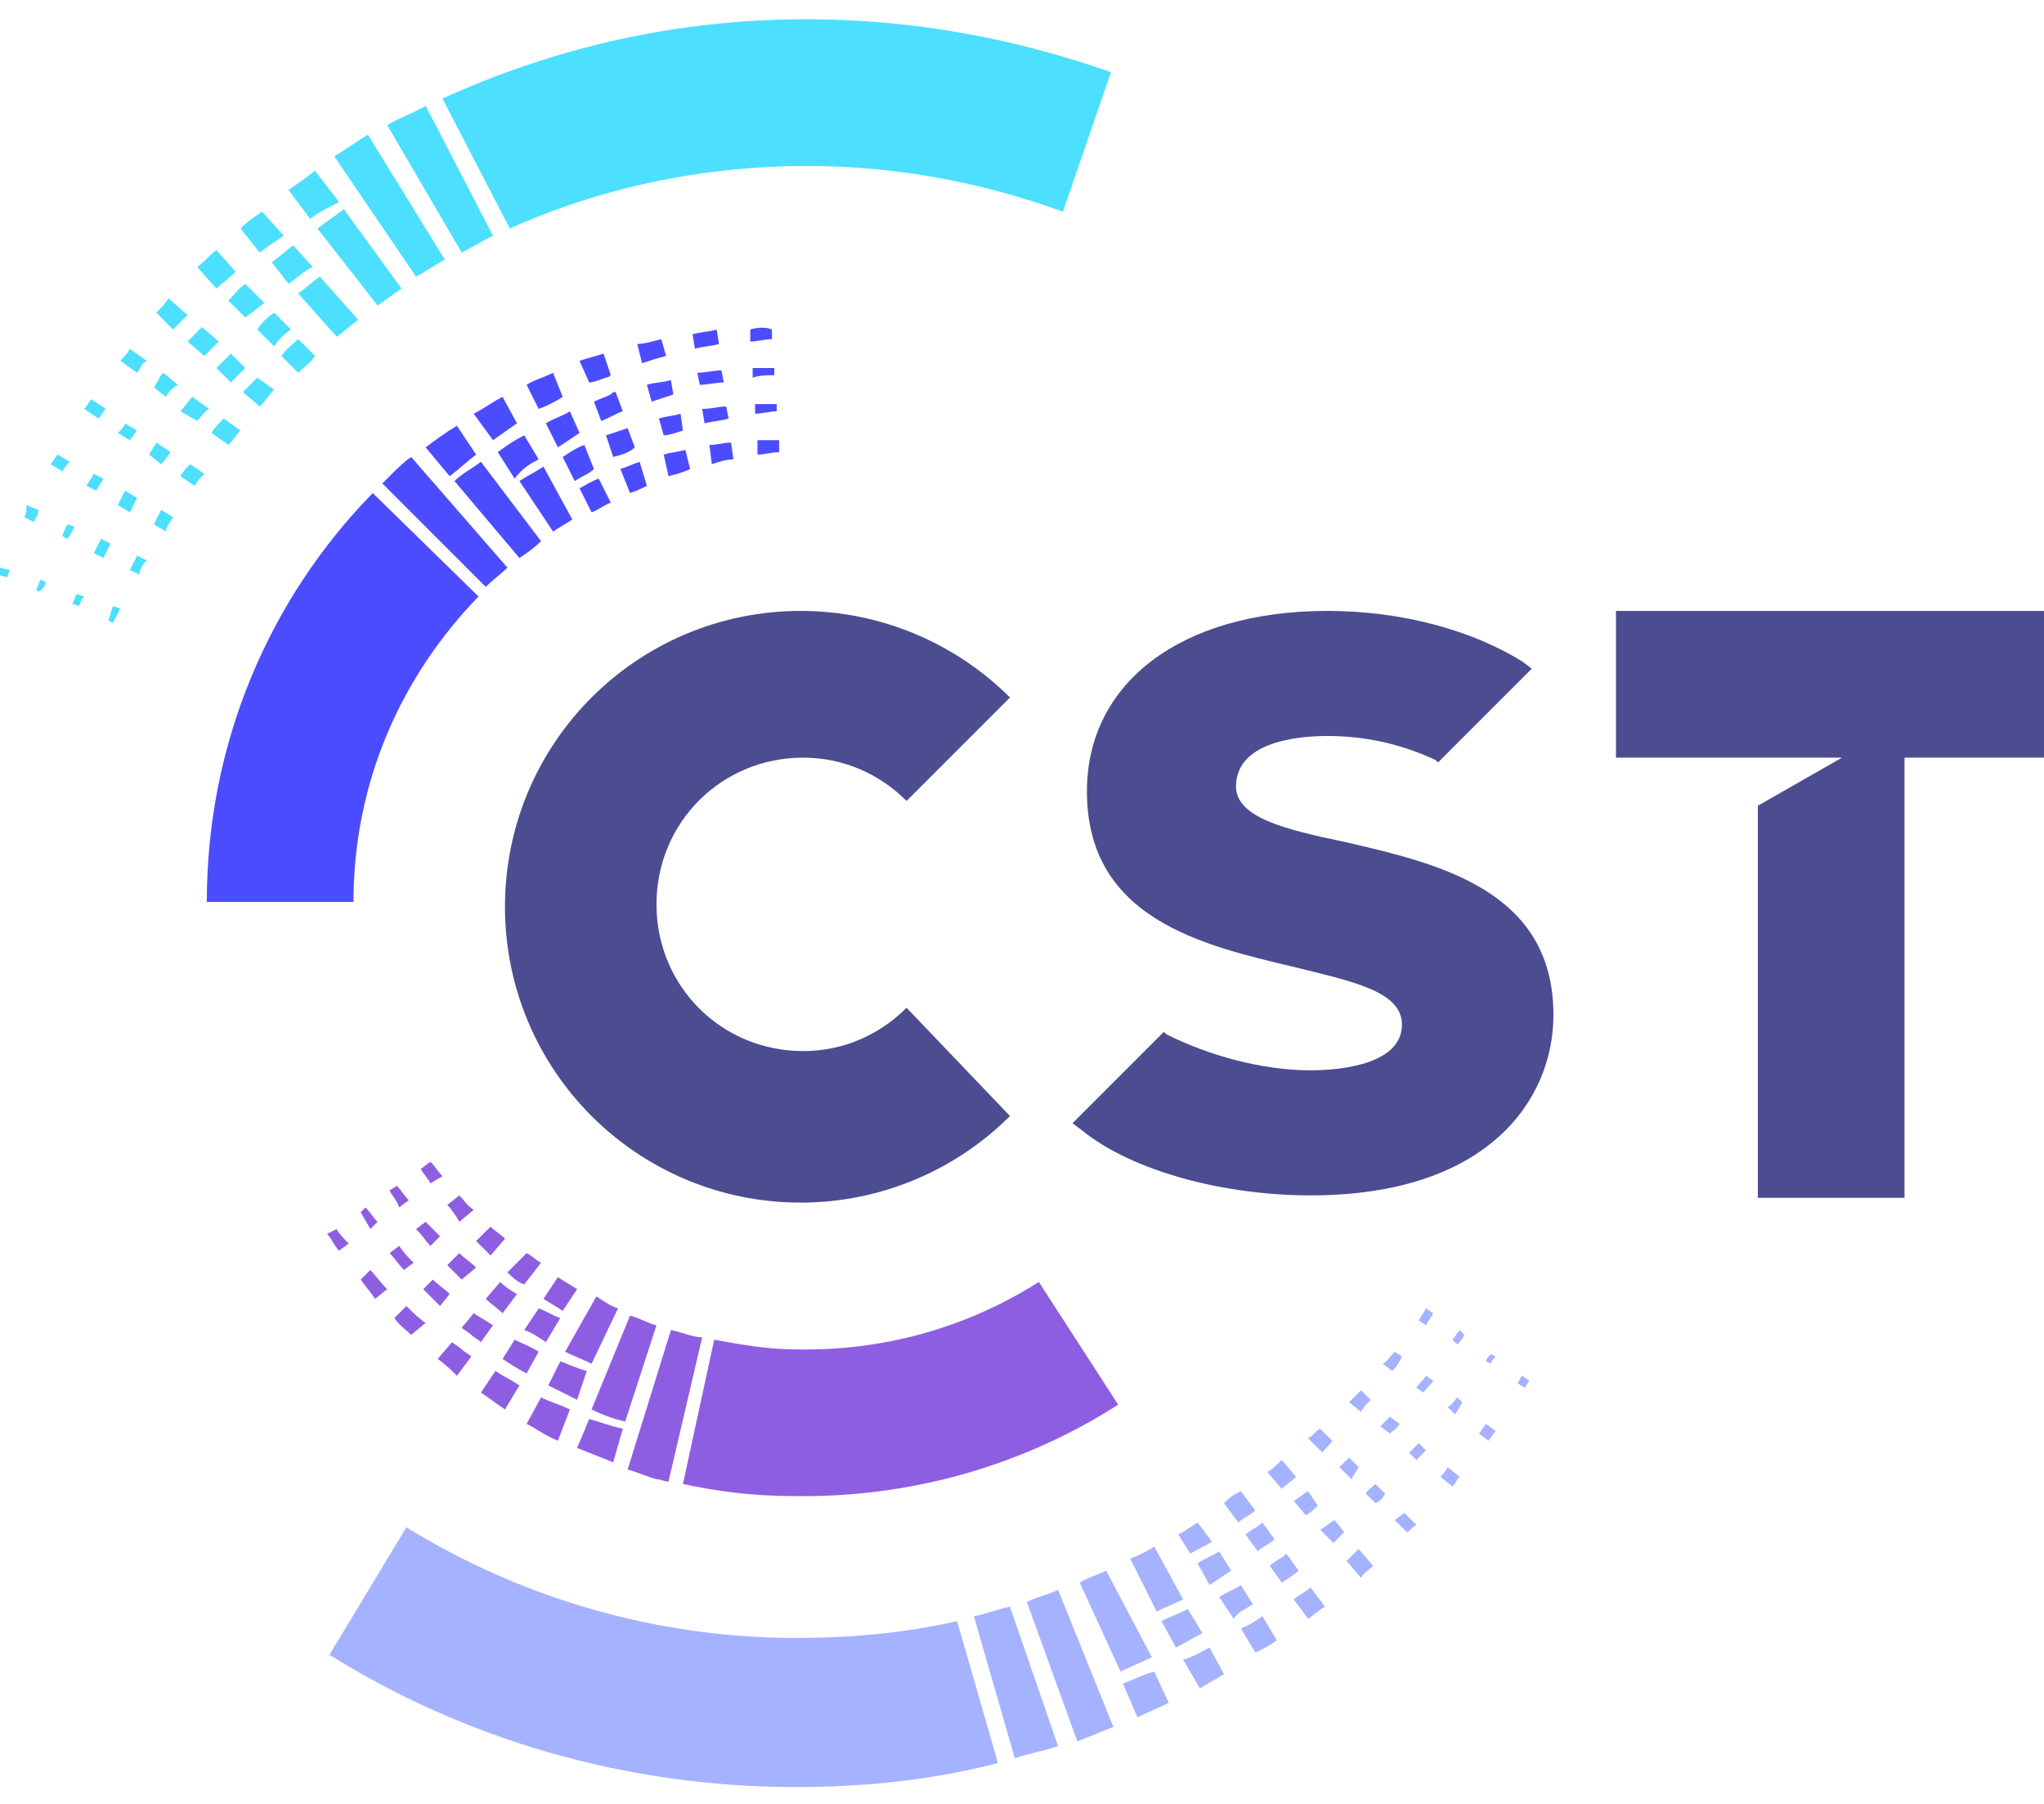
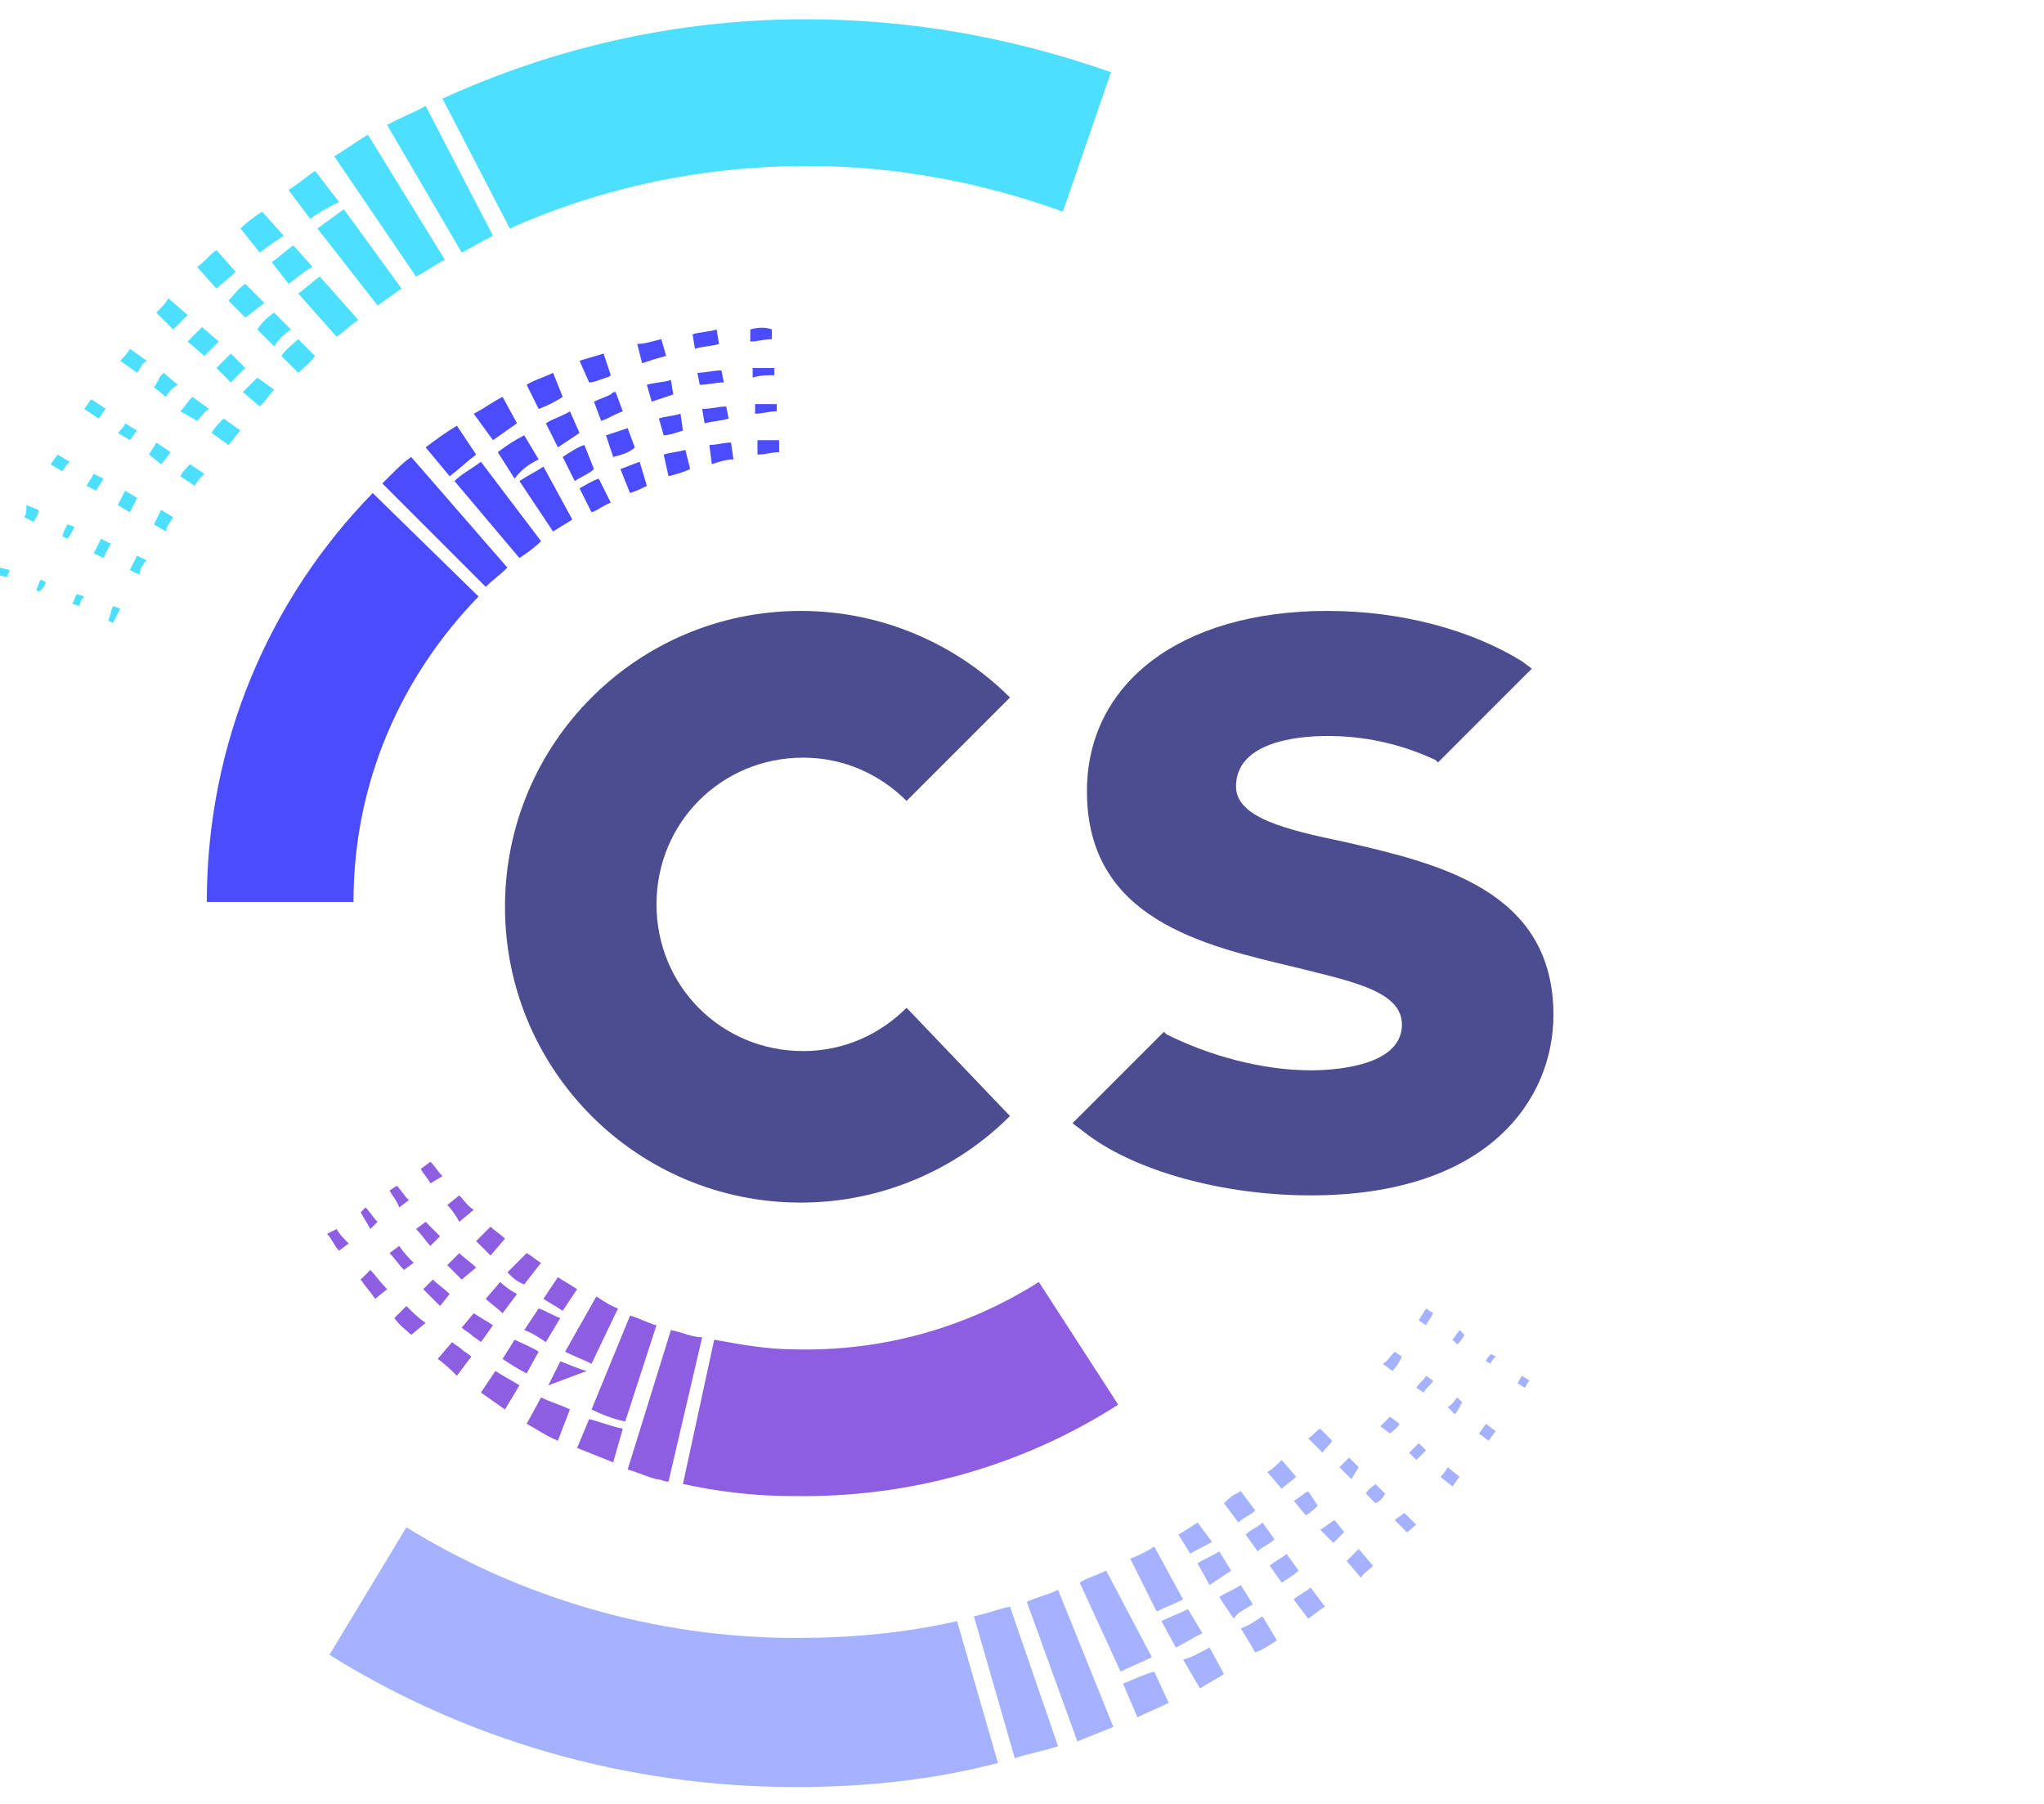
<svg xmlns="http://www.w3.org/2000/svg" version="1.1" id="Layer_1" x="0px" y="0px" width="85px" height="75px" viewBox="0 0 85 75" style="enable-background:new 0 0 85 75;" xml:space="preserve">
  <style type="text/css">
	.st0{opacity:0.7;}
	.st1{fill:#000062;}
	.st2{fill:#00D2FF;}
	.st3{fill:#7F92FF;}
	.st4{fill:#5E1AD5;}
	.st5{fill:#0000FF;}
</style>
  <g class="st0">
    <path class="st1" d="M37.7,41.9c-1.1,1.1-2.6,1.8-4.3,1.8c-3.4,0-6.1-2.7-6.1-6.1s2.7-6.1,6.1-6.1c1.7,0,3.2,0.7,4.3,1.8L42,29   c-2.2-2.2-5.3-3.6-8.7-3.6c-6.8,0-12.3,5.5-12.3,12.3S26.5,50,33.3,50c3.4,0,6.5-1.4,8.7-3.6L37.7,41.9z" />
-     <polygon class="st1" points="85,25.4 67.2,25.4 67.2,31.5 76.6,31.5 73.1,33.5 73.1,49.8 79.2,49.8 79.2,31.5 85,31.5  " />
    <g>
      <path class="st2" d="M4.6,22.6l-0.4-0.2C4.1,22.6,4,22.8,3.9,23l0.4,0.2C4.4,23,4.5,22.8,4.6,22.6L4.6,22.6z" />
      <path class="st2" d="M4.4,17l-0.6-0.4c-0.1,0.1-0.2,0.3-0.3,0.4l0.6,0.4C4.2,17.3,4.3,17.1,4.4,17L4.4,17z" />
      <path class="st2" d="M4.3,19.9l-0.4-0.2c-0.1,0.2-0.2,0.3-0.3,0.5L4,20.4C4.1,20.2,4.2,20.1,4.3,19.9z" />
      <path class="st2" d="M5.7,20.7l-0.5-0.3C5.1,20.6,5,20.8,4.9,21l0.5,0.3C5.5,21.1,5.6,20.9,5.7,20.7L5.7,20.7z" />
      <path class="st2" d="M5,25.3l-0.3-0.1c-0.1,0.2-0.1,0.4-0.2,0.6l0.2,0.1C4.8,25.7,4.9,25.5,5,25.3z" />
      <path class="st2" d="M4.9,18l0.5,0.3c0.1-0.1,0.2-0.3,0.3-0.4l-0.5-0.3C5.2,17.7,5,17.9,4.9,18z" />
      <path class="st2" d="M2.4,18.9c-0.1,0.1-0.2,0.3-0.3,0.4l0.5,0.3c0.1-0.2,0.2-0.3,0.3-0.4L2.4,18.9L2.4,18.9z" />
      <path class="st2" d="M6.1,15l-0.7-0.5C5.3,14.7,5.1,14.9,5,15l0.7,0.5c0.1-0.1,0.1-0.2,0.2-0.3C5.9,15.1,6,15.1,6.1,15L6.1,15z" />
      <path class="st2" d="M3.5,24.8l-0.3-0.1C3.1,24.8,3.1,25,3,25.1l0.3,0.1C3.3,25.1,3.4,24.9,3.5,24.8z" />
      <path class="st2" d="M9.8,11.3L9,10.4c-0.3,0.2-0.5,0.5-0.8,0.7L9,12C9.2,11.8,9.5,11.6,9.8,11.3L9.8,11.3z" />
      <path class="st2" d="M8.2,17.5c0.2-0.2,0.3-0.4,0.5-0.5L8,16.5c-0.2,0.2-0.3,0.4-0.5,0.6L8.2,17.5L8.2,17.5z" />
      <path class="st2" d="M8.5,14.8c0.2-0.2,0.4-0.4,0.6-0.6l-0.7-0.6C8.2,13.8,8,14,7.8,14.2L8.5,14.8L8.5,14.8z" />
      <path class="st2" d="M7.5,19.8l0.6,0.4c0.1-0.2,0.2-0.3,0.4-0.5l-0.6-0.4C7.8,19.4,7.6,19.6,7.5,19.8L7.5,19.8z" />
      <path class="st2" d="M7.1,18.8l-0.6-0.4c-0.1,0.2-0.2,0.3-0.3,0.5l0.5,0.4C6.9,19.1,7,18.9,7.1,18.8L7.1,18.8z" />
      <path class="st2" d="M6.8,15.5c-0.1,0.1-0.2,0.2-0.2,0.3c-0.1,0.1-0.1,0.2-0.2,0.3l0.5,0.4C7,16.3,7.2,16.1,7.4,16L6.8,15.5    L6.8,15.5z" />
      <path class="st2" d="M3.1,21.9l-0.3-0.1c-0.1,0.2-0.2,0.4-0.2,0.5l0.2,0.1C2.9,22.3,3,22.1,3.1,21.9z" />
      <path class="st2" d="M6.5,13l0.7,0.7c0.2-0.2,0.4-0.4,0.6-0.6L7,12.4C6.9,12.6,6.7,12.8,6.5,13z" />
      <path class="st2" d="M7.2,21.5l-0.5-0.3c-0.1,0.2-0.2,0.4-0.3,0.6l0.5,0.3C6.9,21.9,7.1,21.7,7.2,21.5L7.2,21.5z" />
      <path class="st2" d="M6.1,23.3l-0.4-0.2c-0.1,0.2-0.2,0.4-0.3,0.6l0.4,0.2C5.8,23.7,5.9,23.5,6.1,23.3z" />
      <path class="st2" d="M12.4,14.1c-0.2,0.2-0.5,0.4-0.7,0.7l0.7,0.7c0.2-0.2,0.5-0.4,0.7-0.7L12.4,14.1L12.4,14.1z" />
      <path class="st2" d="M13.3,11.5c-0.3,0.2-0.6,0.5-0.9,0.7L14,14c0.3-0.2,0.6-0.5,0.9-0.7L13.3,11.5L13.3,11.5z" />
      <path class="st2" d="M1.9,24.2l-0.2-0.1c-0.1,0.1-0.1,0.3-0.2,0.4l0.1,0.1C1.8,24.5,1.9,24.3,1.9,24.2L1.9,24.2z" />
      <path class="st2" d="M13.1,7.1c-0.4,0.3-0.8,0.6-1.1,0.8l0.9,1.2c0.4-0.3,0.8-0.5,1.2-0.7L13.1,7.1z" />
      <path class="st2" d="M10.7,15.7c-0.2,0.2-0.4,0.4-0.6,0.6l0.7,0.6c0,0,0,0,0.1-0.1c0.2-0.2,0.3-0.4,0.5-0.6L10.7,15.7L10.7,15.7z" />
      <path class="st2" d="M15.3,5.6c-0.5,0.3-0.9,0.6-1.4,0.9l3.4,5c0.4-0.2,0.8-0.5,1.2-0.7L15.3,5.6L15.3,5.6z" />
      <path class="st2" d="M33.5,0.8C28.1,0.8,23,2,18.4,4.1l2.8,5.4c3.8-1.7,8-2.6,12.4-2.6c3.7,0,7.3,0.7,10.6,1.9l2-5.8    C42.2,1.6,38,0.8,33.5,0.8L33.5,0.8z" />
      <path class="st2" d="M17.7,4.4c-0.5,0.3-1.1,0.5-1.6,0.8l3.1,5.3c0.4-0.2,0.9-0.5,1.3-0.7L17.7,4.4L17.7,4.4z" />
      <path class="st2" d="M14.3,8.7c-0.4,0.3-0.7,0.5-1.1,0.8l2.5,3.2c0.3-0.2,0.7-0.5,1-0.7L14.3,8.7L14.3,8.7z" />
      <path class="st2" d="M0.3,24c0-0.1,0.1-0.2,0.1-0.3L0,23.6c0,0.1-0.1,0.2-0.1,0.3L0.3,24L0.3,24z" />
      <path class="st2" d="M9.6,14.7c-0.2,0.2-0.4,0.4-0.6,0.6l0.6,0.6c0.2-0.2,0.4-0.4,0.6-0.6L9.6,14.7L9.6,14.7z" />
      <path class="st2" d="M8.8,18l0.7,0.5c0.2-0.2,0.3-0.4,0.5-0.6l-0.7-0.5C9.1,17.6,8.9,17.8,8.8,18L8.8,18z" />
      <path class="st2" d="M1,21.5l0.4,0.2c0.1-0.2,0.2-0.3,0.2-0.5L1.1,21C1.1,21.2,1.1,21.4,1,21.5L1,21.5z" />
      <path class="st2" d="M12.2,10.2c-0.3,0.2-0.6,0.5-0.9,0.7l0.7,0.9c0.3-0.2,0.6-0.5,1-0.7C13,11.1,12.2,10.2,12.2,10.2z" />
      <path class="st2" d="M10.2,11.8c-0.3,0.2-0.5,0.5-0.7,0.7l0.7,0.7c0.3-0.2,0.5-0.4,0.8-0.6L10.2,11.8L10.2,11.8z" />
      <path class="st2" d="M12.1,13.7L11.4,13c-0.3,0.2-0.5,0.4-0.7,0.7l0.7,0.7C11.6,14.1,11.8,13.9,12.1,13.7L12.1,13.7z" />
      <path class="st2" d="M11.8,9.8l-0.9-1C10.6,9,10.3,9.2,10,9.5l0.8,1C11.2,10.2,11.5,10,11.8,9.8L11.8,9.8z" />
    </g>
    <g>
      <path class="st3" d="M55.1,66.8L54.5,66c-0.2,0.2-0.5,0.3-0.7,0.5l0.6,0.8C54.7,67.1,54.9,66.9,55.1,66.8L55.1,66.8z" />
      <path class="st3" d="M54,65.3l-0.5-0.7c-0.2,0.2-0.5,0.3-0.7,0.5l0.5,0.7C53.6,65.6,53.8,65.5,54,65.3L54,65.3z" />
      <path class="st3" d="M55.4,59.9l-0.5-0.5c-0.2,0.1-0.3,0.3-0.5,0.4l0.6,0.6C55.1,60.2,55.3,60.1,55.4,59.9L55.4,59.9z" />
      <path class="st3" d="M52.3,64.5c0.2-0.2,0.5-0.3,0.7-0.5l-0.5-0.7c-0.2,0.2-0.5,0.3-0.7,0.5L52.3,64.5L52.3,64.5z" />
      <path class="st3" d="M53.1,68.2l-0.6-1c-0.3,0.2-0.6,0.4-0.9,0.5l0.6,1C52.5,68.6,52.8,68.4,53.1,68.2L53.1,68.2z" />
      <path class="st3" d="M57.1,65.1l-0.6-0.7c-0.1,0.1-0.2,0.2-0.3,0.3c-0.1,0.1-0.1,0.1-0.2,0.2l0.6,0.7    C56.7,65.4,56.9,65.3,57.1,65.1L57.1,65.1z" />
      <path class="st3" d="M55.6,64c0.1-0.1,0.2-0.2,0.3-0.3l-0.4-0.5c-0.2,0.1-0.4,0.3-0.6,0.4l0.5,0.5C55.4,64.2,55.5,64.1,55.6,64    L55.6,64z" />
-       <path class="st3" d="M57,58.2l-0.4-0.4c-0.2,0.2-0.3,0.3-0.5,0.5l0.5,0.4C56.7,58.5,56.9,58.3,57,58.2L57,58.2z" />
      <path class="st3" d="M56.5,61l-0.4-0.4c-0.1,0.1-0.3,0.3-0.4,0.4l0.5,0.5C56.3,61.3,56.4,61.2,56.5,61L56.5,61z" />
      <path class="st3" d="M57.6,62.1l-0.4-0.4c-0.1,0.1-0.3,0.2-0.4,0.4l0.4,0.4C57.4,62.4,57.5,62.3,57.6,62.1L57.6,62.1z" />
      <path class="st3" d="M52.7,61.2l0.6,0.7c0.2-0.2,0.4-0.3,0.6-0.5l-0.6-0.7C53.1,60.9,52.9,61.1,52.7,61.2L52.7,61.2z" />
      <path class="st3" d="M50,67.9l-0.6-1c-0.4,0.2-0.7,0.3-1.1,0.5l0.6,1.1C49.3,68.3,49.6,68.1,50,67.9L50,67.9z" />
      <path class="st3" d="M46.7,70l0.6,1.4c0.4-0.2,0.9-0.4,1.3-0.6L48,69.5C47.6,69.6,47.2,69.8,46.7,70L46.7,70z" />
      <path class="st3" d="M42,66.8c-0.5,0.1-1,0.3-1.5,0.4l1.7,5.9c0.6-0.2,1.2-0.3,1.8-0.5L42,66.8z" />
      <path class="st3" d="M51.2,65.3l-0.5-0.8c-0.3,0.2-0.6,0.3-0.9,0.5l0.5,0.9C50.6,65.7,50.9,65.5,51.2,65.3L51.2,65.3z" />
      <path class="st3" d="M54.8,62.6L54.4,62c-0.2,0.1-0.4,0.3-0.6,0.4l0.5,0.6C54.5,62.9,54.7,62.7,54.8,62.6z" />
      <path class="st3" d="M52.1,66.7l-0.5-0.8c-0.3,0.2-0.6,0.3-0.9,0.5l0.6,0.9C51.5,67,51.8,66.9,52.1,66.7L52.1,66.7z" />
      <path class="st3" d="M50.9,69.6l-0.6-1.1c-0.4,0.2-0.7,0.4-1.1,0.5l0.7,1.2C50.2,70,50.6,69.8,50.9,69.6L50.9,69.6z" />
      <path class="st3" d="M49.5,64.6c0.3-0.2,0.6-0.3,0.9-0.5l-0.6-0.8c-0.3,0.2-0.6,0.4-0.8,0.5L49.5,64.6L49.5,64.6z" />
      <path class="st3" d="M63.1,57.5l0.3,0.2c0.1-0.1,0.1-0.2,0.2-0.3l-0.3-0.2C63.2,57.3,63.2,57.4,63.1,57.5z" />
      <path class="st3" d="M61.9,59.9c0.1-0.1,0.2-0.3,0.3-0.4l-0.4-0.3c-0.1,0.1-0.2,0.3-0.3,0.4L61.9,59.9L61.9,59.9z" />
      <path class="st3" d="M51.5,63.3c0.2-0.2,0.5-0.3,0.7-0.5L51.6,62c-0.1,0-0.1,0.1-0.2,0.1l0,0c-0.2,0.1-0.4,0.3-0.5,0.4L51.5,63.3    L51.5,63.3z" />
      <path class="st3" d="M62.2,56.4L62,56.3c-0.1,0.1-0.2,0.2-0.2,0.3l0.2,0.1C62,56.6,62.1,56.5,62.2,56.4L62.2,56.4z" />
      <path class="st3" d="M48.1,67c0.4-0.2,0.7-0.3,1.1-0.5L48,64.3c-0.3,0.2-0.7,0.4-1,0.5L48.1,67L48.1,67z" />
      <path class="st3" d="M58.2,59.2l-0.4-0.3c-0.1,0.1-0.3,0.3-0.4,0.4l0.4,0.3C57.9,59.5,58.1,59.4,58.2,59.2L58.2,59.2z" />
      <path class="st3" d="M44.8,72.4c0.5-0.2,1-0.4,1.5-0.6L44,66.1c-0.4,0.2-0.9,0.3-1.3,0.5L44.8,72.4L44.8,72.4z" />
      <path class="st3" d="M46.6,69.5c0.4-0.2,0.9-0.4,1.3-0.6L46,65.3c-0.4,0.2-0.8,0.3-1.1,0.5L46.6,69.5L46.6,69.5z" />
      <path class="st3" d="M39.8,67.4c-2.2,0.5-4.4,0.7-6.7,0.7c-5.9,0-11.5-1.7-16.2-4.6l-3.2,5.3c5.6,3.5,12.3,5.5,19.4,5.5    c2.9,0,5.7-0.3,8.4-1L39.8,67.4L39.8,67.4z" />
      <path class="st3" d="M59.3,60.3L59,60c-0.1,0.1-0.3,0.3-0.4,0.4l0.3,0.3C59.1,60.5,59.2,60.4,59.3,60.3L59.3,60.3z" />
      <path class="st3" d="M59.2,57.9c0.1-0.2,0.3-0.3,0.4-0.5l-0.3-0.2c-0.1,0.2-0.3,0.3-0.4,0.5L59.2,57.9L59.2,57.9z" />
      <path class="st3" d="M58.9,63.4l-0.5-0.5c-0.1,0.1-0.3,0.2-0.4,0.3l0.5,0.5C58.6,63.7,58.7,63.5,58.9,63.4L58.9,63.4z" />
      <path class="st3" d="M58.3,56.4L58,56.2c-0.2,0.2-0.3,0.4-0.5,0.5l0.4,0.3C58.1,56.8,58.2,56.6,58.3,56.4z" />
      <path class="st3" d="M60.9,55.5l-0.2-0.2c-0.1,0.1-0.2,0.3-0.3,0.4l0.2,0.2C60.7,55.8,60.8,55.7,60.9,55.5L60.9,55.5z" />
      <path class="st3" d="M59.9,61.4l0.5,0.4c0.1-0.1,0.2-0.3,0.3-0.4L60.2,61C60.1,61.2,60,61.3,59.9,61.4L59.9,61.4z" />
      <path class="st3" d="M60.5,58.8c0.1-0.1,0.2-0.3,0.3-0.5l-0.2-0.2c-0.1,0.1-0.2,0.3-0.4,0.4L60.5,58.8L60.5,58.8z" />
      <path class="st3" d="M59.3,54.4c-0.1,0.2-0.2,0.3-0.3,0.5l0.3,0.2c0.1-0.2,0.2-0.3,0.3-0.5L59.3,54.4L59.3,54.4z" />
    </g>
    <g>
      <path class="st4" d="M21,51.5c-0.2-0.2-0.4-0.3-0.6-0.5l-0.6,0.6c0.2,0.2,0.4,0.4,0.6,0.6L21,51.5z" />
      <path class="st4" d="M19.1,49.7l-0.5,0.4c0.2,0.2,0.4,0.5,0.5,0.7l0.6-0.5C19.4,50.1,19.3,49.9,19.1,49.7L19.1,49.7z" />
      <path class="st4" d="M21.5,53.8c-0.2-0.1-0.5-0.3-0.7-0.5L20.2,54c0.2,0.2,0.5,0.4,0.7,0.6L21.5,53.8L21.5,53.8z" />
      <path class="st4" d="M17,49.9c-0.2-0.2-0.3-0.4-0.5-0.6l-0.3,0.2c0.1,0.2,0.3,0.4,0.4,0.7L17,49.9L17,49.9z" />
      <path class="st4" d="M19.8,52.7c-0.2-0.2-0.5-0.4-0.7-0.6l-0.5,0.5c0.2,0.2,0.4,0.4,0.6,0.6L19.8,52.7L19.8,52.7z" />
      <path class="st4" d="M17.9,51.8l0.4-0.4c-0.2-0.2-0.4-0.4-0.6-0.6l-0.4,0.3C17.6,51.4,17.7,51.6,17.9,51.8L17.9,51.8z" />
      <path class="st4" d="M43.2,53.3c-3,1.9-6.5,2.9-10.2,2.8c-1.1,0-2.2-0.2-3.3-0.4l-1.3,6c1.4,0.3,2.9,0.5,4.5,0.5    c5,0.1,9.7-1.3,13.6-3.8L43.2,53.3z" />
      <path class="st4" d="M14,51.1l-0.4,0.2c0.2,0.2,0.3,0.5,0.5,0.7l0.4-0.3C14.3,51.5,14.1,51.3,14,51.1L14,51.1z" />
      <path class="st4" d="M27.9,55.3l-1.8,5.8c0.4,0.1,0.8,0.3,1.2,0.4c0.2,0,0.3,0.1,0.5,0.1l1.4-6C28.8,55.6,28.4,55.4,27.9,55.3    L27.9,55.3z" />
      <path class="st4" d="M15.4,52.8L15,53.2c0.2,0.3,0.4,0.5,0.6,0.8l0.5-0.4C15.8,53.3,15.6,53,15.4,52.8L15.4,52.8z" />
      <path class="st4" d="M21.1,52.9c0.2,0.2,0.4,0.4,0.7,0.5l0.7-0.9c-0.2-0.1-0.4-0.3-0.6-0.4L21.1,52.9L21.1,52.9z" />
      <path class="st4" d="M22.7,55.8l0.6-1c-0.3-0.1-0.6-0.3-0.9-0.4l-0.6,0.9C22.1,55.4,22.4,55.6,22.7,55.8L22.7,55.8z" />
      <path class="st4" d="M15.7,50.8c-0.2-0.2-0.3-0.4-0.5-0.6L15,50.4c0.1,0.2,0.3,0.5,0.4,0.7L15.7,50.8L15.7,50.8z" />
      <path class="st4" d="M18.4,48.9c-0.2-0.2-0.3-0.4-0.5-0.6l-0.4,0.3c0.1,0.2,0.3,0.4,0.4,0.6L18.4,48.9L18.4,48.9z" />
      <path class="st4" d="M23.7,58.6c-0.4-0.2-0.8-0.3-1.2-0.5l-0.6,1.1c0.4,0.2,0.8,0.5,1.3,0.7L23.7,58.6L23.7,58.6z" />
      <path class="st4" d="M25.9,59.4c-0.5-0.1-1-0.3-1.4-0.4L24,60.2c0.5,0.2,1,0.4,1.5,0.6L25.9,59.4L25.9,59.4z" />
-       <path class="st4" d="M24.4,57c-0.4-0.1-0.8-0.3-1.1-0.4l-0.5,1c0.4,0.2,0.8,0.4,1.2,0.6L24.4,57L24.4,57z" />
+       <path class="st4" d="M24.4,57c-0.4-0.1-0.8-0.3-1.1-0.4l-0.5,1L24.4,57L24.4,57z" />
      <path class="st4" d="M27.3,55.1c-0.4-0.1-0.7-0.3-1.1-0.4l-1.6,3.9c0.4,0.2,0.9,0.4,1.4,0.5L27.3,55.1z" />
      <path class="st4" d="M22.6,54c0.3,0.2,0.5,0.3,0.8,0.5l0.6-0.9c-0.3-0.2-0.5-0.3-0.8-0.5L22.6,54L22.6,54z" />
      <path class="st4" d="M17.2,52.5c-0.2-0.2-0.4-0.4-0.6-0.7l-0.4,0.3c0.2,0.2,0.4,0.5,0.6,0.7L17.2,52.5L17.2,52.5z" />
      <path class="st4" d="M23.5,56.2c0.4,0.2,0.7,0.3,1.1,0.5l1.1-2.3c-0.3-0.1-0.6-0.3-0.9-0.5L23.5,56.2L23.5,56.2z" />
      <path class="st4" d="M19.6,56.4c-0.1-0.1-0.3-0.2-0.4-0.3s-0.3-0.2-0.4-0.3l-0.6,0.7c0.3,0.2,0.6,0.5,0.8,0.7L19.6,56.4L19.6,56.4    z" />
      <path class="st4" d="M18.7,53.8c-0.2-0.2-0.5-0.4-0.7-0.6l-0.4,0.4c0.2,0.2,0.5,0.5,0.7,0.7L18.7,53.8L18.7,53.8z" />
      <path class="st4" d="M22.4,56.2c-0.3-0.2-0.6-0.3-1-0.5l-0.5,0.8c0.3,0.2,0.6,0.4,1,0.6L22.4,56.2z" />
      <path class="st4" d="M17.7,55c-0.3-0.2-0.5-0.4-0.8-0.7l-0.5,0.5c0.2,0.3,0.5,0.5,0.7,0.7L17.7,55L17.7,55z" />
      <path class="st4" d="M21.6,57.6c-0.3-0.2-0.7-0.4-1-0.6L20,57.9c0.3,0.2,0.7,0.5,1,0.7L21.6,57.6L21.6,57.6z" />
      <path class="st4" d="M20,55.8l0.5-0.7c-0.3-0.2-0.5-0.3-0.8-0.5l-0.5,0.6c0.1,0.1,0.3,0.2,0.4,0.3C19.7,55.6,19.9,55.7,20,55.8    L20,55.8z" />
    </g>
    <g>
      <path class="st5" d="M30.3,17.4l-0.1-0.5c-0.3,0-0.6,0.1-1,0.1l0.1,0.6C29.7,17.5,30,17.5,30.3,17.4L30.3,17.4z" />
      <path class="st5" d="M30.5,19.1l-0.1-0.7c-0.3,0-0.6,0.1-0.9,0.1l0.1,0.8C29.9,19.2,30.2,19.1,30.5,19.1L30.5,19.1z" />
      <path class="st5" d="M17.7,18.6l1,1.2c0.4-0.3,0.7-0.6,1.1-0.9L19,17.7C18.5,18,18.1,18.3,17.7,18.6L17.7,18.6z" />
      <path class="st5" d="M22.4,19.1l-0.6-1c-0.4,0.2-0.7,0.4-1.1,0.7l0.7,1.1C21.7,19.5,22,19.3,22.4,19.1z" />
      <path class="st5" d="M28.8,13.9l0.1,0.6c0.3-0.1,0.7-0.1,1-0.2l-0.1-0.6C29.5,13.8,29.1,13.8,28.8,13.9L28.8,13.9z" />
      <path class="st5" d="M23.4,16.5l-0.4-1c-0.4,0.2-0.8,0.3-1.1,0.5l0.5,1C22.7,16.9,23.1,16.7,23.4,16.5L23.4,16.5z" />
      <path class="st5" d="M21.5,17.6l-0.6-1.1c-0.4,0.2-0.8,0.5-1.2,0.7l0.8,1.1C20.8,18.1,21.2,17.8,21.5,17.6L21.5,17.6z" />
      <path class="st5" d="M31.2,13.7v0.5c0.3,0,0.6-0.1,0.9-0.1v-0.4C31.9,13.6,31.5,13.6,31.2,13.7L31.2,13.7z" />
      <path class="st5" d="M32.2,15.6v-0.3c-0.3,0-0.6,0-0.9,0v0.4C31.6,15.6,31.9,15.6,32.2,15.6L32.2,15.6z" />
      <path class="st5" d="M17.1,19c-0.3,0.2-0.6,0.5-0.8,0.7c-0.1,0.1-0.3,0.3-0.4,0.4l4.3,4.3c0.3-0.3,0.6-0.5,0.9-0.8L17.1,19    L17.1,19z" />
      <path class="st5" d="M32.4,18.8v-0.5c-0.3,0-0.6,0-0.9,0v0.6C31.8,18.9,32.1,18.8,32.4,18.8L32.4,18.8z" />
      <path class="st5" d="M30.1,15.9L30,15.4c-0.3,0-0.7,0.1-1,0.1l0.1,0.5C29.4,16,29.8,15.9,30.1,15.9L30.1,15.9z" />
      <path class="st5" d="M32.3,17.1v-0.3c-0.3,0-0.6,0-0.9,0v0.4C31.7,17.2,32,17.1,32.3,17.1L32.3,17.1z" />
      <path class="st5" d="M27.7,14.8l-0.2-0.7c-0.4,0.1-0.7,0.2-1,0.2l0.2,0.8C27,15,27.3,14.9,27.7,14.8L27.7,14.8z" />
      <path class="st5" d="M28.4,17.9l-0.1-0.7c-0.3,0.1-0.6,0.1-0.9,0.2l0.2,0.7C27.8,18.1,28.1,18,28.4,17.9z" />
      <path class="st5" d="M28.7,19.5l-0.2-0.8c-0.3,0.1-0.6,0.1-0.9,0.2l0.2,0.9C28.2,19.7,28.5,19.6,28.7,19.5L28.7,19.5z" />
      <path class="st5" d="M22.6,19.4c-0.3,0.2-0.7,0.4-1,0.6l1.4,2.1c0.3-0.2,0.5-0.3,0.8-0.5L22.6,19.4z" />
      <path class="st5" d="M24.1,18l-0.4-0.9c-0.3,0.2-0.7,0.3-1,0.5l0.5,1C23.5,18.4,23.8,18.2,24.1,18z" />
      <path class="st5" d="M24.9,19.9c-0.3,0.1-0.6,0.3-0.8,0.4l0.5,1c0.3-0.1,0.5-0.3,0.8-0.4L24.9,19.9L24.9,19.9z" />
      <path class="st5" d="M15.5,20.5c-4.3,4.4-6.9,10.4-6.9,17h6.1c0-5,2-9.4,5.2-12.7L15.5,20.5L15.5,20.5z" />
      <path class="st5" d="M20,19.2c-0.4,0.3-0.8,0.5-1.1,0.8l2.7,3.2c0.3-0.2,0.6-0.4,0.9-0.7L20,19.2z" />
      <path class="st5" d="M25.2,15.7c0.1,0,0.2-0.1,0.2-0.1l-0.3-0.9c-0.3,0.1-0.7,0.2-1,0.3l0.4,0.9C24.7,15.9,24.9,15.8,25.2,15.7    L25.2,15.7z" />
      <path class="st5" d="M24.7,19.5l-0.4-1c-0.3,0.1-0.6,0.3-0.9,0.5l0.5,1C24.2,19.8,24.5,19.7,24.7,19.5L24.7,19.5z" />
      <path class="st5" d="M25.9,17.1l-0.3-0.8c-0.1,0-0.1,0-0.2,0.1c-0.2,0.1-0.5,0.2-0.7,0.3l0.3,0.8C25.3,17.4,25.6,17.2,25.9,17.1    L25.9,17.1z" />
      <path class="st5" d="M26.9,20.2l-0.3-1c-0.3,0.1-0.5,0.2-0.8,0.3l0.4,1C26.5,20.4,26.7,20.3,26.9,20.2L26.9,20.2z" />
      <path class="st5" d="M26.4,18.6l-0.3-0.8c-0.3,0.1-0.6,0.2-0.9,0.3l0.3,0.9C25.9,18.9,26.2,18.8,26.4,18.6L26.4,18.6z" />
      <path class="st5" d="M28,16.4l-0.1-0.6c-0.3,0.1-0.7,0.1-1,0.2l0.2,0.7C27.4,16.6,27.7,16.5,28,16.4L28,16.4z" />
    </g>
    <path class="st1" d="M55.9,35c-2.4-0.5-4.5-1-4.5-2.3c0-1.8,2.4-2.1,3.8-2.1c1.5,0,3,0.3,4.5,1l0.1,0.1l3.9-3.9l-0.4-0.3   c-2.1-1.3-5-2.1-8.1-2.1c-6.1,0-10,3-10,7.5c0,5.3,4.8,6.4,8.6,7.3c2.4,0.6,4.5,1,4.5,2.4c0,1.6-2.4,1.9-3.8,1.9   c-2,0-4.2-0.6-6-1.5l-0.1-0.1l-3.8,3.8L45,47c2.1,1.7,5.9,2.7,9.5,2.7c7.4,0,10.1-4,10.1-7.5C64.6,37,59.8,35.9,55.9,35L55.9,35z" />
  </g>
</svg>